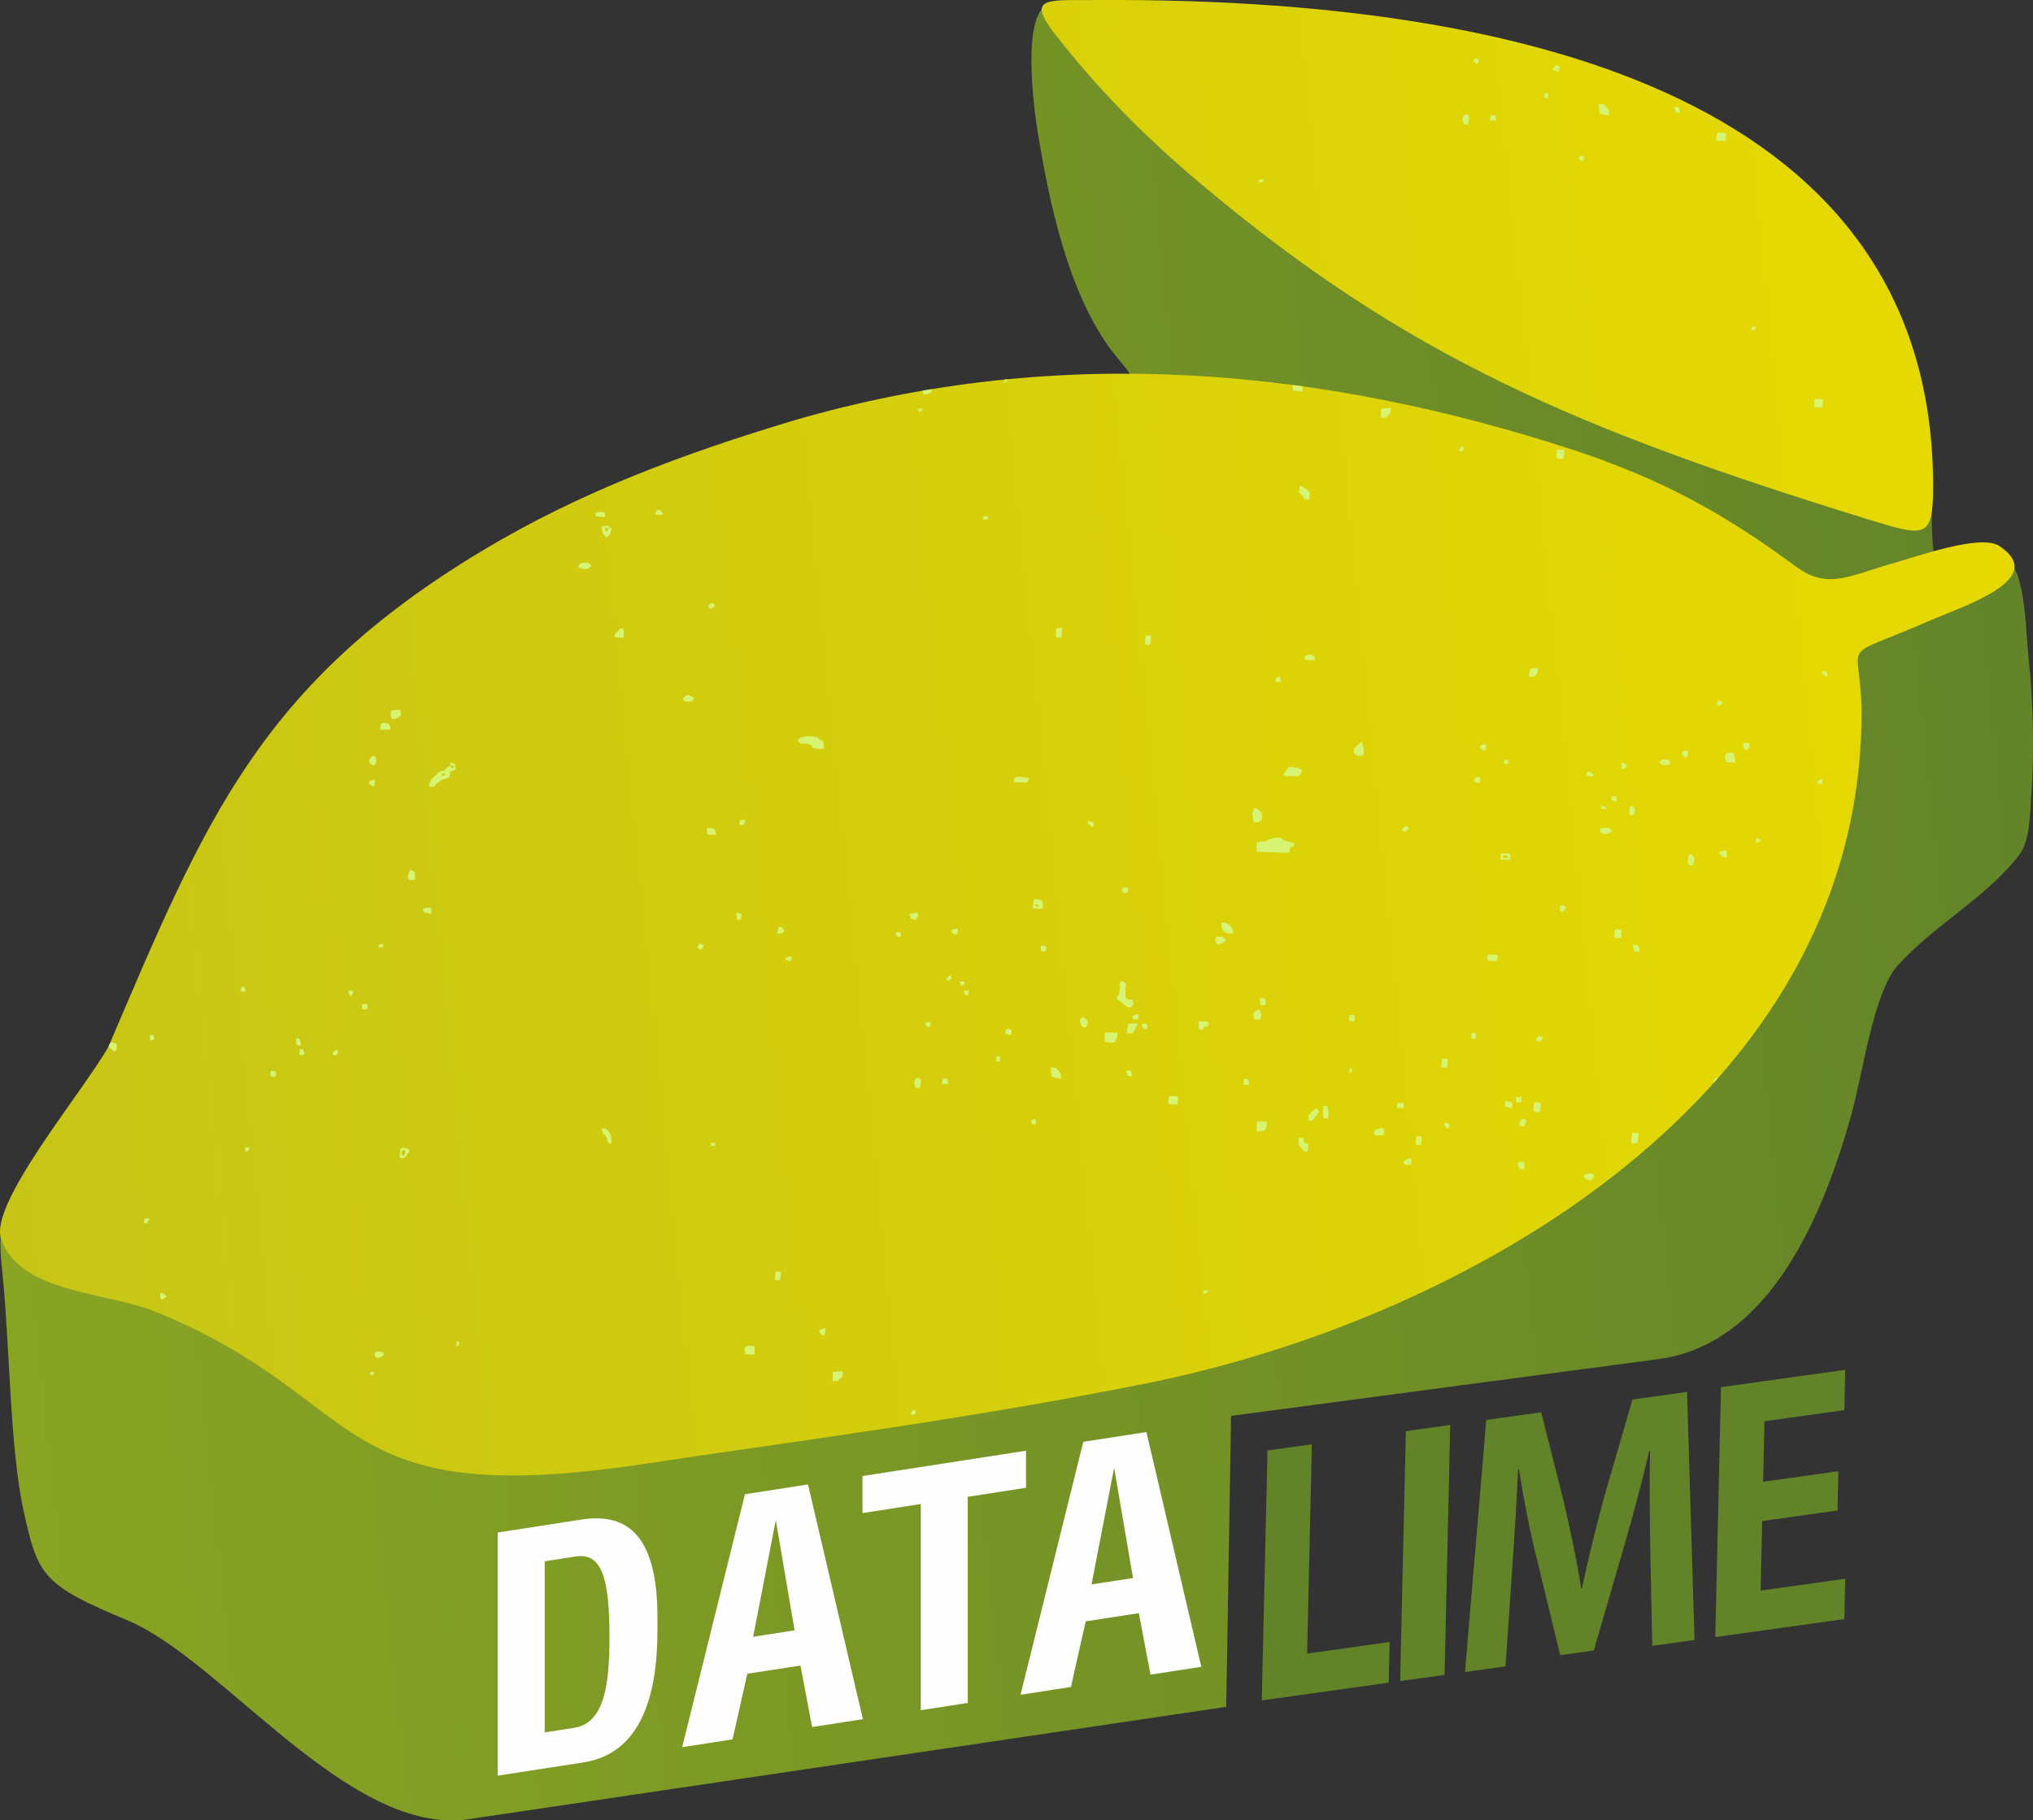
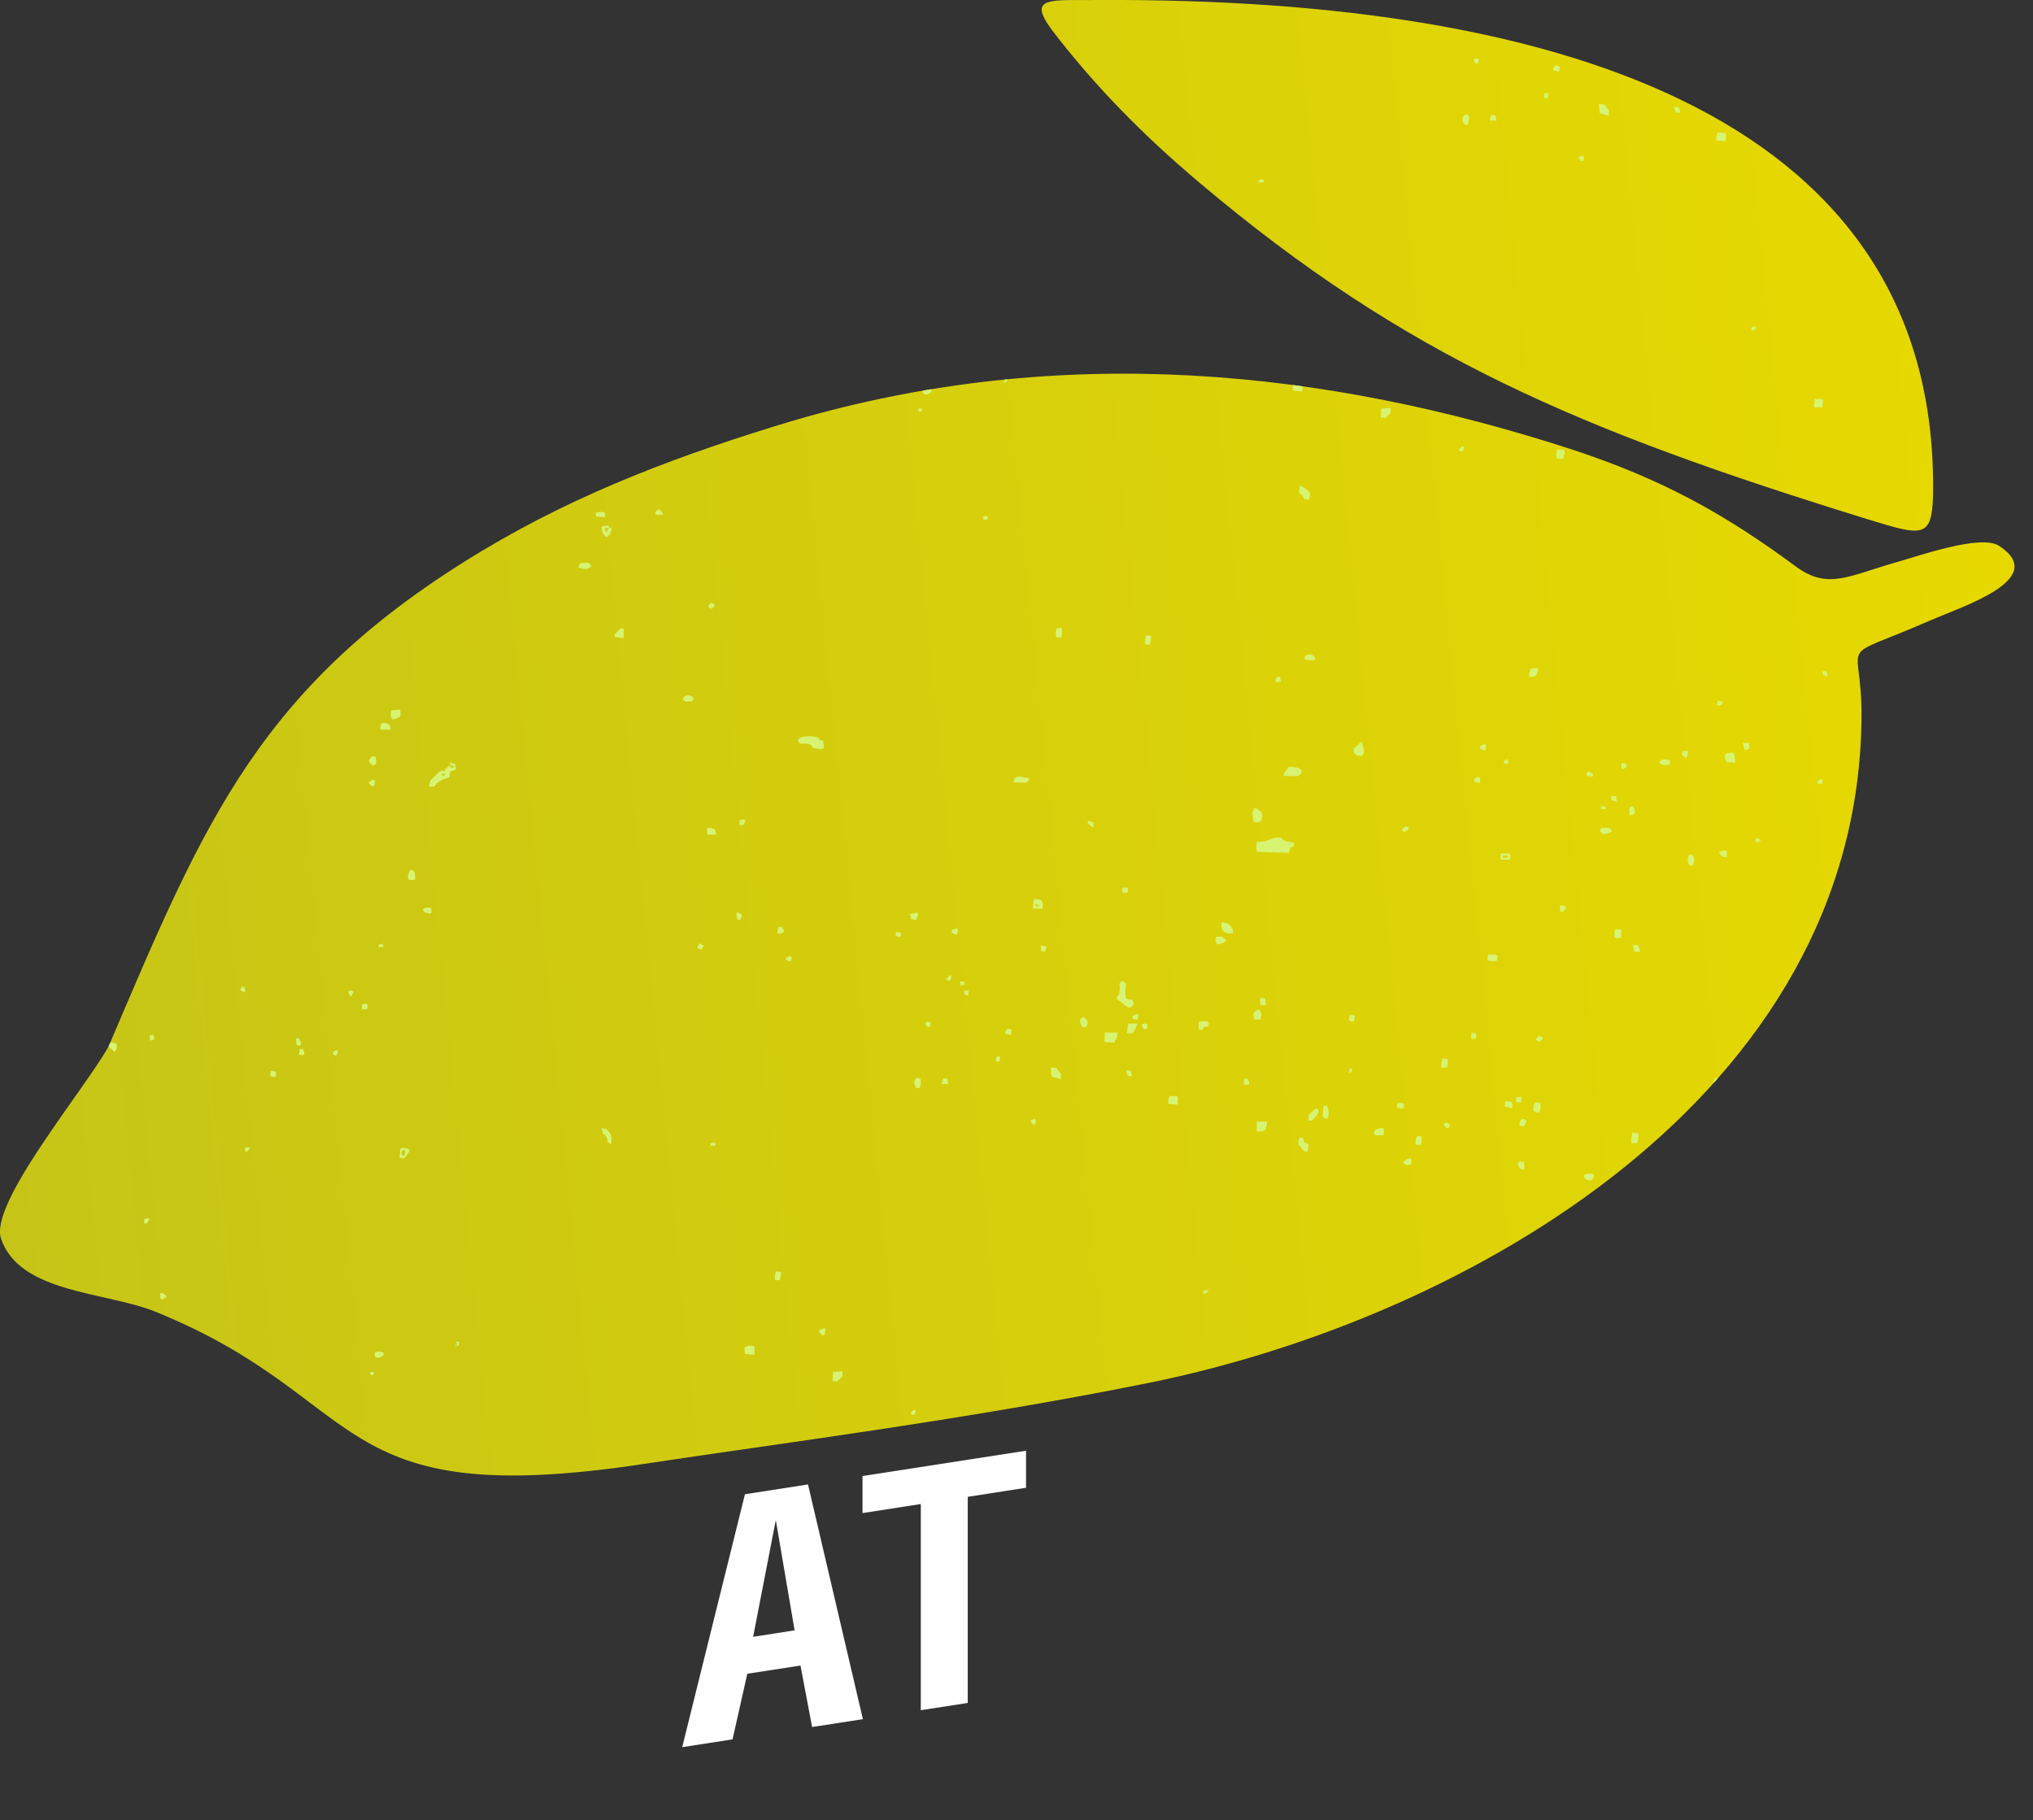
<svg xmlns="http://www.w3.org/2000/svg" xml:space="preserve" width="78.627mm" height="70.401mm" version="1.1" style="shape-rendering:geometricPrecision; text-rendering:geometricPrecision; image-rendering:optimizeQuality; fill-rule:evenodd; clip-rule:evenodd" viewBox="0 0 37746 33797">
  <rect x="0" y="0" width="37746" height="33797" fill="#333333" stroke="none" />
  <defs>
    <style type="text/css">
   
    .fil3 {fill:none}
    .fil2 {fill:#D7F372}
    .fil4 {fill:#FEFEFE;fill-rule:nonzero}
    .fil5 {fill:#638328;fill-rule:nonzero}
    .fil1 {fill:url(#id1)}
    .fil0 {fill:url(#id2)}
   
  </style>
    <clipPath id="id0">
      <path d="M20432 0c8718,-38 15581,2266 15458,9209 -25,787 -197,745 -1206,434 -5376,-1662 -8578,-3016 -12410,-6248 -1067,-900 -1945,-1797 -2743,-2837 -478,-648 -8,-545 901,-558zm-18416 19428c1785,-4186 2803,-6725 6956,-9214 1814,-1088 3728,-1795 5744,-2401 5011,-1469 9917,-953 14495,540 1697,562 2833,1208 4123,2158 602,450 989,178 1872,-71 402,-113 1572,-529 1912,-305 933,615 -675,1120 -1291,1389 -1798,785 -1256,251 -1265,1780 -43,7030 -7302,11174 -13250,12374 -3409,688 -7029,1146 -9343,1499 -5916,900 -5060,-1185 -9071,-2819 -937,-381 -2531,-341 -2879,-1361 -223,-655 1540,-2751 1997,-3569z" />
    </clipPath>
    <linearGradient id="id1" gradientUnits="userSpaceOnUse" x1="-740.954" y1="15224.8" x2="37478.6" y2="11458.4">
      <stop offset="0" style="stop-opacity:1; stop-color:#C6C517" />
      <stop offset="1" style="stop-opacity:1; stop-color:#E7D900" />
    </linearGradient>
    <linearGradient id="id2" gradientUnits="userSpaceOnUse" x1="-442.19" y1="20004.6" x2="37830.6" y2="16055.8">
      <stop offset="0" style="stop-opacity:1; stop-color:#89A423" />
      <stop offset="1" style="stop-opacity:1; stop-color:#638429" />
    </linearGradient>
  </defs>
  <g id="Layer_x0020_1">
-     <path class="fil0" d="M22767 31689l-14060 2085c-2226,330 -4572,-2956 -6349,-3695 -1559,-649 -1653,-822 -1915,-2004 -266,-1196 -259,-3137 -401,-4460 -150,-1391 203,-1130 973,-2123 591,-795 964,-1292 1359,-2228 1413,-3396 2313,-5352 5285,-7695 3781,-2753 8236,-4067 12877,-4299 774,-89 484,-275 112,-747 -812,-1079 -1165,-2747 -1381,-4068 -68,-416 -308,-2197 198,-2372 228,-79 1093,72 1388,100 101,9 200,16 301,22 1094,51 2280,-41 2615,-17 4852,417 10503,1550 11899,7016 226,935 209,1325 200,2255 -2,142 -8,1026 126,1086 215,97 947,-1057 1467,133 110,344 145,764 169,1126 8,120 17,237 29,356 91,880 115,1755 53,2638 -23,319 -23,817 -223,1077 -611,795 -1576,1292 -2268,2065 -435,506 -635,1974 -834,2703 -720,2633 -1869,4361 -3594,4590l-7936 1054 -90 5402z" />
    <path class="fil1" d="M20432 0c8718,-38 15581,2266 15458,9209 -25,787 -197,745 -1206,434 -5376,-1662 -8578,-3016 -12410,-6248 -1067,-900 -1945,-1797 -2743,-2837 -478,-648 -8,-545 901,-558zm-18416 19428c1785,-4186 2803,-6725 6956,-9214 1814,-1088 3728,-1795 5744,-2401 5011,-1469 9917,-953 14495,540 1697,562 2833,1208 4123,2158 602,450 989,178 1872,-71 402,-113 1572,-529 1912,-305 933,615 -675,1120 -1291,1389 -1798,785 -1256,251 -1265,1780 -43,7030 -7302,11174 -13250,12374 -3409,688 -7029,1146 -9343,1499 -5916,900 -5060,-1185 -9071,-2819 -937,-381 -2531,-341 -2879,-1361 -223,-655 1540,-2751 1997,-3569z" />
    <g style="clip-path:url(#id0)">
      <g id="_3107826610240">
        <path id="1" class="fil2" d="M32620 15645c91,-46 98,-37 3,-91 -66,80 -20,59 -3,91zm-9180 173l399 13 94 3 24 -102c121,-34 39,27 76,-81l-104 -24c-76,-2 -129,-55 -130,-59 -3,-10 -11,-11 -18,-15l-68 -4c-94,14 -151,38 -213,69l-167 12 -8 120 12 65 103 3zm3362 -16369c31,57 -35,35 43,50 123,23 4,11 64,-18 -27,-64 39,-43 -41,-56 -131,-22 -7,-12 -66,24zm10290 3584c-14,-80 10,-36 -56,-77 -2,4 -94,5 -19,84 51,53 74,-7 75,-7zm2277 11808c100,-46 108,-71 4,-122 -65,81 -40,56 -4,122zm-598 -13384c72,-96 70,-72 -25,-113 -75,90 -74,70 25,113zm-486 7658c-47,-62 -81,7 -83,7 65,99 -66,22 64,80 3,-6 100,22 19,-87zm-14361 -9918c35,-131 44,-89 -39,-138 -4,7 -53,-26 -31,67 27,121 -23,26 70,71zm13953 15010c7,-87 -6,-35 -58,-63 -74,84 -46,57 -4,129 45,-22 53,54 62,-66zm1320 -15163c106,-113 26,-91 4,-126 -51,29 -67,-45 -62,71 4,73 20,40 58,55zm2646 15025c-2,-2 9,-68 -88,-57 -109,12 -37,7 -73,64 105,50 64,60 161,-7zm-292 -3726c48,-52 47,-33 49,-171 -84,-2 -93,-38 -195,78 -83,11 -33,-18 -92,47l115 91c47,-29 48,-35 123,-45zm-2986 3302c-113,22 -40,12 -65,57 182,135 184,-23 184,-24 -10,-6 19,-60 -119,-33zm-1300 1033c-76,-44 -26,-43 -193,-4 18,157 33,163 111,169 166,12 14,18 79,-36l3 -129zm-28 818c-15,-28 43,-120 -226,-46 35,72 -28,65 93,92 164,37 124,-39 133,-46zm-7887 -16516l182 4c21,-158 -15,-177 -161,-176l-21 172zm1556 1675l148 114c99,86 124,57 174,-16 -50,-145 -12,-36 -146,-105 -44,-243 65,-253 -76,-325 -82,93 -25,15 -43,187 -15,145 -10,6 -57,145zm-16717 6826c58,-32 47,42 53,-46 7,-83 4,-30 -50,-59l-24 38c3,61 -11,24 21,67zm-1336 -2651c25,-6 44,9 63,-22 77,-123 10,-42 -8,-80 -80,40 -47,5 -55,102zm-4579 -6954l-112 -3 26 95c101,-38 42,50 86,-92zm7494 3833c33,-24 94,21 33,-122 -79,33 -49,-52 -62,48 -20,150 -16,19 29,74zm14390 12465c-110,-30 -18,-3 -62,20 24,35 -18,154 116,33 -22,-35 -5,-40 -54,-53zm-16336 1107c44,-72 -19,-62 -22,-69 -108,42 -55,-27 -72,102 120,-4 51,36 94,-33zm-15555 -8727c0,-1 54,27 19,-104 -41,1 -53,-32 -83,34 -36,76 49,66 64,70zm29578 -7130c115,91 90,22 123,-26 -55,-41 62,-61 -72,-36 -85,16 -30,37 -51,62zm-15613 10133c8,-12 163,46 3,-107 -158,125 -4,106 -3,107zm19829 6238c-113,-3 -59,-5 -148,25 75,104 35,82 146,96l2 -121zm-1810 -750c-9,127 22,73 56,93 13,-18 98,-37 6,-177 -40,23 -55,-4 -62,84zm-22909 -1701c110,-49 103,-21 88,-170l-170 17 -8 103 29 61 61 -11zm17260 -7459c57,-32 46,52 67,-70 25,-145 -10,-61 -33,-93 -62,23 -49,-63 -69,61 -24,151 20,79 35,102zm6292 8218c-86,10 -54,14 -87,55 20,17 25,52 112,48 130,-7 69,-26 89,-71 -34,-23 -5,-44 -114,-32zm-18726 -12582l138 126c48,-78 33,-47 37,-156 -115,-27 -88,-44 -175,30zm5425 2089c112,8 43,39 121,-26l69 -111c-57,-38 50,-12 -63,-36 -108,-23 -8,-17 -111,3l-16 170zm199 -5155c68,-15 102,32 91,-91 -10,-106 -55,-86 -91,-103 -91,200 -13,173 0,194zm-4498 9344c44,-116 -2,-63 -8,-78 -188,-98 -154,47 -70,159 12,-9 44,9 78,-81zm-14595 -8298l-37 -85 -225 -25c13,84 -5,39 37,90 11,13 11,8 29,27 101,111 -29,62 100,79 134,17 77,-16 96,-28l0 -58zm16516 14224c-51,-40 -1,-28 -113,-50 -41,-8 -243,-20 -290,67 61,129 108,18 237,86 55,29 -10,50 104,69 198,32 132,-42 146,-52 -49,-181 23,-57 -89,-111l5 -9zm-15097 58c48,-69 44,-72 16,-145 -273,51 -22,42 -250,167 31,-165 -35,-99 -48,-114l-10 228 209 8 83 -144zm10508 -4775c26,-191 49,60 -34,-54 -80,69 -76,58 -4,123 52,-55 25,22 38,-69zm2333 -7579c33,-5 125,10 56,-109 -99,52 -45,-60 -56,109zm-3430 -2611c31,53 -29,36 45,50 112,21 9,9 62,-17 -23,-52 62,-39 -40,-56 -76,-13 -10,-11 -67,23zm-5194 1548c20,-171 28,-57 -48,-102 -23,40 -71,-39 -25,67 24,53 -2,25 73,35zm2622 14176c16,-129 5,-16 -32,-67 -96,48 -105,68 -4,128 34,-41 21,52 36,-61zm20631 -662c17,-119 -2,-25 -34,-66 -97,47 -110,67 -4,121 35,-34 24,49 38,-55zm-26456 -15122c101,69 78,57 133,-25 -30,-22 47,-55 -72,-37 -124,19 -29,27 -61,62zm-3047 11843c12,19 -43,82 103,51 57,-13 47,-31 63,-80 -75,-40 -83,-41 -168,-21l2 50zm590 1476c-68,85 -67,86 -5,161 100,-47 96,-110 5,-161zm9676 2249c132,-45 120,-6 96,-144 -185,-46 -50,-16 -91,31 11,22 4,32 23,36 49,12 16,9 52,-9 -39,-41 -1,-18 -75,-27 -8,6 -42,26 -44,28 -15,11 -32,39 -36,33 -3,-7 -12,13 -19,19l7 24c-83,-5 -17,-34 -119,21l-151 150c-7,14 -26,96 -30,118 184,-1 47,-2 195,-98 58,-38 107,-51 184,-77l17 -88 -9 -17zm-10949 -16354c55,-82 68,-123 -24,-178 -4,5 -49,-31 -45,89 4,131 35,74 69,89zm5381 2060c95,56 114,57 192,-23 -73,-75 -188,-91 -192,23zm4150 14183c1,-1 64,-22 50,-106 -19,-117 0,-36 -73,-72 -30,39 -121,103 23,178zm17483 -2004c-59,-80 -103,-72 -188,-35 18,24 -70,68 84,81 141,12 94,-39 104,-46zm-13680 -1675c141,42 169,46 247,-29 -37,-39 -45,-69 -145,-59 -99,10 -73,22 -102,88zm-8064 1221l-36 23c-90,81 -54,49 -56,120 261,25 188,-170 188,-171 -115,-7 34,-13 -60,2l-36 26c7,17 -3,42 39,48 3,1 16,-4 19,-4 5,0 15,-7 23,-10 -39,-35 6,-19 -81,-34zm8633 -1952c-7,-10 54,-79 -137,-26 9,87 13,131 90,196 33,-28 19,-1 55,-52 24,-33 -22,88 23,-39 49,-141 4,-71 -31,-79l-78 -1 25 81 53 -80zm-7088 2769c-11,-74 -88,-139 -148,-163l-43 119 162 129c15,-21 48,44 29,-85zm-7692 303l-2 61 261 28c11,-216 -161,-128 -259,-89zm39584 -10253c14,28 -26,64 65,64 135,1 27,20 78,-60 -44,-33 11,-44 -75,-39 -129,8 -18,-2 -68,35zm419 750c28,-36 34,52 41,-69 10,-164 -9,-60 -36,-101 -30,17 -56,-27 -71,73 -20,138 30,78 66,97zm3066 2473c55,-72 68,-95 66,-198 -92,-19 -136,-38 -155,50 -18,87 89,148 89,148zm2396 -3620c57,42 -52,30 106,49 159,20 20,7 113,-14 -22,-95 28,-126 -112,-132 -102,-5 -86,13 -107,97zm-718 4372l-51 -56c213,-116 92,-238 -70,-239 -152,-1 -176,38 -165,195l14 39c15,128 95,141 227,140l45 -79zm-11882 -7680c96,59 33,27 76,3l-58 -18c-3,-8 -12,11 -18,15zm-21198 15445c35,43 20,47 60,29 5,-2 14,-15 22,-22l-82 -7zm5007 1132l97 3 -6 -58c-40,-60 5,-36 -76,-65 -35,-12 -55,0 -88,1l5 117 68 2zm19326 -14421l-61 0c-35,54 -28,-70 -32,67 -4,136 11,60 30,93 73,-19 31,14 65,-50 146,-35 47,16 96,-68 -57,-55 15,-32 -98,-42zm-8429 13335c39,-6 206,-169 -164,-173 -70,95 -80,76 -102,170l266 3zm14571 -9261c47,74 57,123 127,4 -116,-124 -105,-20 -127,-4zm909 -1194c55,84 170,131 199,-23 -26,-14 -10,-39 -115,-26 -57,8 -60,10 -84,49zm271 2163c-1,-1 34,-56 -85,-37 -107,17 -28,-8 -84,61 38,68 -52,70 107,81 68,5 70,-17 106,-46 -12,-97 2,-33 -44,-59l-117 15 83 62c43,-50 20,-9 34,-77zm2227 -30c105,19 81,28 165,-11 -16,-86 -60,-131 -144,-155 -48,81 -43,60 -21,166zm-680 -1938c36,-37 13,13 35,-54 59,-184 69,-195 19,-219 -7,-2 -19,-13 -22,-4 -3,7 -75,-30 -95,109 -15,102 -6,135 63,168zm-7887 -1031c174,9 174,-15 198,-181l-195 0 -3 181zm-434 -3677c0,-132 -97,-207 -219,-204 -14,163 61,224 219,204zm9067 10670l-228 -20c15,143 32,200 191,182 20,-35 15,-15 29,-68 0,-1 7,-80 8,-94zm-11458 -8654l180 15c41,-77 53,-78 67,-187l-240 -2 -7 174zm-13484 -1787c67,65 -100,40 38,31 70,-5 24,3 66,-28 -77,-64 98,-40 -43,-30 -87,6 4,-25 -61,27zm15318 6420c8,8 -37,96 94,3 -76,-59 111,-37 -40,-27 -71,5 -10,-11 -54,24zm-4361 -5494c0,-176 44,-57 -80,-98 19,109 -24,65 80,98zm5777 11913c-52,-67 -18,-71 -104,-32 75,108 -101,-50 19,46 3,3 11,10 15,12 122,59 35,-5 70,-26zm452 -9192c-16,-105 17,-46 -64,-89 -51,58 -31,28 -37,112l0 24c139,141 57,117 171,135l19 -142 -89 -40zm1300 -184c26,36 -55,67 176,58 3,-16 70,-189 -107,-115 -68,28 -31,-2 -69,57zm-6645 5321c35,-145 -23,-89 -32,-106 -123,17 -84,-60 -108,72 -22,127 47,87 73,100 61,-30 38,56 67,-66zm12539 -5533c161,1 121,36 140,-122 -54,-35 -31,-46 -160,-30 -8,73 -19,77 20,152zm-7898 4642l158 -3 13 -151 -160 -4 -11 158zm-17042 -7038c56,111 45,115 104,4 -52,-38 -53,-32 -104,-4zm9439 14921c154,-74 34,-104 32,-108 -148,63 -33,108 -32,108zm-15492 -14617c77,-131 38,-84 -75,-106 31,146 -22,74 75,106zm2595 5412c115,-55 112,-64 4,-122 -16,20 -39,-42 -33,60 3,61 1,30 29,62zm3716 -5475c14,118 -32,80 92,86 38,-95 6,-127 -92,-86zm-11754 7101c6,-101 5,-86 -98,-105 -13,127 -2,118 98,105zm5801 -8233c54,-27 68,45 62,-68 -3,-75 -27,-45 -58,-61 -2,3 -85,14 -4,129zm-10835 7881c-39,-69 -44,-121 -135,-4 60,52 -67,23 67,40 113,15 27,-3 68,-36zm25397 -740c-39,10 -173,13 -98,95 96,105 86,-47 98,-95zm-2065 8351c-44,-72 23,-10 -75,-89 -65,-51 0,-9 -75,-42l-42 107 31 161c92,9 87,6 142,-32l19 -105zm-14954 -14214c87,52 55,48 150,6 -45,-139 -121,-139 -150,-6zm2674 8592c-160,2 -83,47 -93,81l164 16c3,-66 28,-97 -71,-97zm-12857 -11651c60,116 145,73 198,6 -88,-66 -119,-55 -198,-6zm14730 9603c8,31 -35,70 85,81 110,11 71,-14 85,-76 -83,-43 -68,-37 -170,-5zm-1945 -4959c-114,-51 -60,-57 -140,3l-4 58c93,64 166,73 228,-21 -41,-48 23,-26 -84,-40l-116 0c37,83 -28,35 83,68 54,-39 15,12 33,-68zm1791 10456c-76,-57 -141,-72 -205,22 16,13 16,57 118,48 109,-8 68,-30 87,-70zm6791 -1117c36,-46 36,70 46,-94 8,-128 -24,-68 -40,-87 -41,17 -64,-27 -71,84 -7,141 28,77 65,97zm-19845 -1831c156,4 126,-56 115,-191 -148,46 -119,6 -115,191zm28588 2560c110,14 138,-57 145,-166l-129 10c-85,158 -16,155 -16,156zm-24535 1960c-95,25 -67,45 -80,133 123,4 100,21 190,-35 -15,-82 23,-133 -110,-98zm-1340 -12555c34,-29 35,29 35,-82 -176,-85 -220,125 -198,245 233,90 139,21 170,-18l-9 -56 2 -89zm-138 10191c7,-3 15,-9 19,-11 187,-98 143,-30 160,-133 -81,-49 -97,-61 -235,49 -9,7 -14,11 -18,14l-10 -4 3 8c-6,4 -7,6 -36,40 48,43 -12,16 62,44 104,41 37,-1 55,-7zm8367 -12746l142 -3 17 -140c-107,-42 -56,-44 -174,-39 -39,107 -19,70 15,182zm13541 9864c19,-155 31,-118 -58,-202l-114 -68 -18 135c5,4 38,33 47,42 111,117 -30,57 143,93zm988 4753c45,-102 30,10 23,-135l-34 -127c-82,44 -10,4 -55,41l-47 40c-59,65 -45,-8 -44,128 63,55 64,54 157,53zm12225 -12623c69,-36 48,37 60,-51 11,-77 1,-29 -27,-74 -74,34 -47,-58 -61,47 -12,85 -16,23 28,78zm-541 532c79,-38 56,43 72,-73 18,-134 -33,-95 -37,-102 -62,28 -51,-64 -71,68 -26,164 18,78 36,107zm3249 -2408c42,-47 40,67 48,-70 9,-158 -18,-67 -43,-99 -62,25 -63,-61 -81,69 -20,138 47,86 76,100zm1303 9111c11,10 -39,54 99,53 166,-1 78,-27 103,-76 -9,-7 35,-50 -103,-50 -165,1 -70,41 -99,73zm-491 -3647c91,-9 105,-16 198,-88 -55,-161 -128,-160 -199,-171 8,167 44,104 1,259zm-24692 -3316c89,44 53,43 105,-26 -38,-27 54,-78 -66,-29 -4,1 -13,8 -16,10l-23 45zm13671 13200c-34,-129 31,-90 -104,-104 13,123 -20,66 104,104zm-2531 -392c-27,-46 15,-108 -118,-32 19,31 -50,43 47,68 133,33 20,3 71,-36zm7334 520c-76,-6 -56,36 -71,58 59,45 -67,20 67,36 129,15 17,4 69,-31 -26,-54 52,-54 -65,-63zm-2346 -1174c-22,-102 14,-11 -61,-51 -44,43 -78,-66 -39,94 19,78 18,22 64,42 41,-48 53,-4 36,-85zm-2672 1531c-126,3 -69,18 -100,66 34,27 41,99 222,7 -23,-40 -10,-76 -122,-73zm2389 -1391c-144,-10 -215,11 -139,175l166 10 -27 -185zm-13510 -6878c31,-55 21,-40 3,-86 -56,59 -65,-88 -32,42 34,130 -97,-14 29,44zm11036 7899c51,38 -7,20 62,28 135,17 -25,23 42,-24 -37,-35 4,-24 -62,-33 -161,-23 46,-43 -42,29zm-26597 -10879c62,73 10,58 96,32 -17,-44 72,-25 -23,-45 -72,-14 -23,-8 -73,13zm24877 10019c-13,-82 1,-14 -47,-36 -75,86 -26,63 26,92 24,-39 30,7 21,-56zm-13301 -13607c15,-24 58,33 23,-60 -25,-65 14,-8 -49,-43 -39,74 -63,63 26,103zm-1474 10770c72,-89 63,-70 -26,-109 -101,108 -21,86 26,109zm2490 -9768c5,-7 104,11 5,-148 -44,51 -53,-76 -44,73 6,81 4,33 39,75zm-455 582l45 -26c-21,-110 32,-69 -101,-93 -6,111 -40,72 56,119zm-2645 4875c5,-126 -3,-96 -98,-104 -11,117 -39,123 98,104zm-15387 -7335c18,35 -39,43 62,61 137,25 73,-13 98,-27 -5,-10 32,-155 -160,-34zm3775 14905c-5,113 34,83 37,87 96,-48 93,-123 5,-181 -22,29 -35,-53 -42,94zm16124 -7293c1,0 19,130 175,5 -14,-31 12,-58 -77,-63 -125,-7 -71,37 -98,58zm4169 4706c36,-17 59,39 73,-89 14,-124 -31,-78 -39,-88 -47,21 -58,-27 -69,83 -13,129 26,80 35,94zm-14149 1449c-78,-12 -84,28 -88,128l195 -3c-12,-79 -17,-110 -107,-125zm-10285 -377c144,13 156,25 270,-28 -59,-65 -141,-121 -249,-121l-21 149zm30877 -12750c85,40 49,47 105,-26 -20,-16 24,-117 -105,26zm-4545 -547c57,-82 74,-71 -25,-119 -65,93 -66,76 25,119zm6390 36c29,-122 42,-90 -84,-116 14,175 -38,71 84,116zm5154 2987c-1,45 -19,42 30,111 107,-34 39,71 81,-92 -1,-4 -13,-87 -13,-87 -16,-49 -13,-36 -31,-65 -83,37 -49,-29 -67,133zm-7078 -529c164,-26 122,59 107,-100 -108,-4 -71,-31 -107,100zm1289 -911c4,-125 47,-86 -67,-119 -93,100 -38,96 67,119zm2389 12606c-126,16 -58,-23 -117,61 78,102 120,95 117,-61zm-6679 -14484c93,-49 101,-26 33,-126 -50,15 -41,-45 -66,34 -45,140 4,62 33,92zm-6632 -463c15,26 -10,57 69,74 138,32 72,-15 95,-30 -35,-82 47,-48 -65,-68 -29,-6 -93,19 -99,24zm9162 3323c39,-11 64,56 82,-82 14,-103 -25,-89 -47,-113 -98,45 -81,123 -35,195zm11121 7323c77,-41 52,57 68,-98 6,-49 -11,-65 -20,-97 -60,22 -76,-44 -92,91 -17,134 36,91 44,104zm-6944 6433l64 2c35,-109 52,-107 -11,-201 -29,8 -65,-56 -82,91 -8,64 4,48 29,108zm-9851 -12707c33,-80 14,-192 -50,-252 -80,-76 -14,-26 -117,-47 51,222 26,39 90,163 44,86 -28,59 77,136zm17007 11129c-5,-4 -12,-10 -18,-14l-82 -58c-96,106 -9,225 150,201 10,-144 19,-76 -50,-129zm-14523 -7357l6 118 177 17 4 -157c-119,-17 -93,-25 -187,22zm1634 621c122,-10 52,43 137,-39 82,-80 30,-20 53,-141l-179 10 -11 170zm4069 -5651l169 46c4,-99 16,-85 -35,-146 -85,-102 -17,-50 -154,-73l20 173zm10176 12053c-10,-85 13,-6 -49,-52 -38,41 -37,-9 -30,69 9,97 -12,14 55,43 37,-56 37,58 24,-60zm-8682 -13172c37,61 -40,39 51,54 69,12 24,3 66,-21 -13,-32 49,-134 -117,-33zm2107 1274c32,-19 113,33 33,-122 -78,35 -50,-47 -63,48 -17,129 -11,23 30,74zm-2180 -3663l-108 -3c2,174 -2,49 42,106 98,-52 42,59 66,-103zm10237 6623c21,-30 58,43 35,-71 -21,-101 17,-22 -68,-66 -52,93 -66,71 33,137zm-4681 8279c36,-113 -28,-91 -30,-94 -79,34 -36,-30 -61,65 -8,29 10,72 15,95 50,-25 47,25 76,-66zm1712 -10475c91,-11 72,27 106,-40 54,-109 -37,-81 -62,-94l-37 44c-16,57 -18,8 -7,90zm-2158 653c14,19 -16,66 79,65 118,-2 32,5 75,-60 -18,-16 33,-129 -154,-5zm-9161 -4516c140,63 104,33 149,-46 -10,-8 40,-74 -77,-47 -186,44 -11,10 -72,93zm14791 10390c-148,-15 -74,13 -105,64 54,49 -82,47 102,53 102,4 98,-46 99,-47 -19,-29 7,-60 -96,-70zm-7396 -6688c36,71 -84,46 67,61 7,-6 18,-26 21,-20l74 -89c49,-90 34,-58 -1,-120 -66,20 -27,3 -73,42 -4,4 -10,10 -14,14 -4,4 -10,10 -14,14 -5,5 -12,11 -16,16l-35 33 -9 49zm3325 -2979c18,41 -50,73 94,76 129,2 71,-21 95,-70 -6,-6 38,-52 -90,-53 -164,-1 -55,12 -99,47zm-4326 1161l115 0c21,-126 29,-84 -30,-190 -116,49 -118,87 -85,190zm5264 1728c3,-4 48,17 51,-93 3,-169 -3,-47 -45,-100 -39,16 -76,-51 -89,107 -7,77 16,64 83,86zm3737 8908c127,-174 17,-185 6,-201 -65,17 -98,-21 -96,100 3,114 51,86 90,101zm-578 -7651c-69,-84 28,-32 -83,-63 -47,-14 -89,-4 -137,1 12,162 117,193 220,62zm-10792 -2729c100,-7 112,56 202,-184l-175 3 -27 181zm11216 4612c69,-72 57,-54 46,-178l-200 -7c-4,7 -10,9 -11,18l-76 95c135,22 67,-7 160,87l81 -15zm-25274 1701c77,60 7,56 87,3 -48,-47 101,-40 -34,-29 -73,6 -3,-17 -53,26zm-2320 -4177c8,14 14,124 93,3 -55,-40 95,-28 -36,-22 -55,3 -22,-1 -57,19zm3531 6166c27,41 -51,47 54,45 61,-2 16,-6 40,-42 -34,-25 -1,-17 -55,-23 -3,0 -17,14 -19,7 -3,-7 -13,9 -20,13zm9742 -9188c141,-30 64,23 96,-75 -192,-10 -27,10 -96,75zm-816 7909c14,-101 12,5 -30,-35 -126,99 -4,94 -3,96 46,-55 21,17 33,-61zm4718 4713c-57,112 -6,23 20,71 19,-13 146,-53 23,-91 -70,-21 -30,-5 -43,20zm-8122 -431c-16,-86 16,-10 -58,-43 -83,124 13,93 34,107 35,-58 47,63 24,-64zm17489 -3007c175,99 121,19 148,5 -163,-141 -131,-17 -148,-5zm-22342 4930c132,-4 153,38 191,-77l-183 -33c-126,37 -56,-3 -107,63 48,51 -83,44 99,47zm12980 -12068c-5,14 -15,15 -16,31 -2,16 -12,19 -13,27 -6,30 -6,60 -4,92l176 14 5 -153 -148 -11zm3361 -432c36,-54 25,-37 3,-87 -60,72 -60,-95 -28,43 33,144 -77,-37 25,44zm-4106 70c11,-16 62,31 29,-65 -27,-79 22,-7 -54,-51 -28,44 -74,-63 -27,70 23,65 -11,17 52,46zm4107 -1014c84,-42 48,57 62,-54 19,-151 13,-10 -29,-78 -90,38 -52,-66 -66,48 -12,105 -22,20 33,84zm5309 -1291c25,-37 79,60 36,-83 -31,-104 27,-9 -60,-59 -32,47 -83,-71 -36,83 27,91 -22,17 60,59zm1248 6583c63,-42 37,35 61,-54 36,-132 -10,-66 -27,-91 -56,21 -39,-53 -66,42 -50,177 2,67 32,103zm-3412 -2551c58,-28 78,64 72,-75 -4,-112 -22,-47 -68,-70 0,1 -117,-7 -4,145zm-290 -1225c21,58 -53,43 42,70 192,56 47,8 103,-36 -35,-66 28,-44 -52,-65 -126,-33 -82,23 -93,31zm-5356 -3095l-18 46c15,128 58,97 106,82 112,-34 73,-59 86,-77 -19,-13 -52,-43 -84,-53l-90 2zm8115 7257c60,-74 70,111 51,-115 -8,-93 -53,-79 -74,-92 -6,7 -48,-10 -51,93 -7,206 -25,60 74,114zm-358 -3417c71,-45 53,62 74,-83 25,-183 -18,-80 -39,-116 -80,37 -60,-87 -83,79 -26,191 22,83 48,120zm-17157 14c84,70 -122,41 42,30 72,-5 22,6 65,-27 -62,-52 99,-38 -41,-29 -76,5 -12,-10 -66,26zm5328 -1528c64,-38 48,39 53,-51 7,-103 14,-24 -49,-60 -33,49 -32,66 -4,111zm-27615 8986c78,-37 55,63 54,-88 -92,2 -45,-22 -73,27 -47,84 8,41 19,61zm32764 3684c-10,-69 1,-14 -45,-37 -107,108 -16,75 26,101 17,-36 27,-9 19,-64zm-6438 -13319c1,0 47,9 52,-34 12,-113 25,-18 -49,-67 -15,24 -88,9 -3,101zm-2549 -1315c-17,8 -170,44 -28,87 58,17 34,0 42,-20 45,-117 9,-15 -14,-67zm4500 3122c50,-16 41,47 55,-34 13,-73 3,-24 -22,-71 -54,37 -107,11 -33,105zm100 11390c59,41 -62,18 67,32 141,16 7,10 72,-28 -141,-125 -131,-11 -139,-4zm5906 333c26,-38 129,23 33,-116 -108,38 -98,26 -33,116zm-36586 -127c129,-18 2,10 67,-35 -65,-124 -157,-104 -185,26 57,9 59,18 118,9zm29127 1316c73,-30 40,-35 106,4 -33,22 14,19 -51,22 -116,5 -14,2 -55,-26zm-38 58l179 5 2 -117 -181 -1 0 113zm-23361 -15949c1,-1 61,10 45,-97 -16,-103 8,-32 -68,-78 -13,20 -65,-31 -41,104 21,124 2,35 64,71zm7079 11660c-101,8 -43,-8 -107,52 -56,54 -46,20 -62,107l176 18 -7 -177zm27110 -785c-83,-43 -52,-52 -103,26 49,34 -62,39 59,24 76,-9 15,3 44,-50zm-1211 -2487c86,-45 122,22 33,-115 -52,20 -45,-52 -59,40 -13,86 -25,15 26,75zm849 -5816c135,-10 77,32 107,-104 -166,22 -89,-39 -107,104zm-8045 -1393l59 -2c61,-97 37,-142 -53,-191 -5,7 -123,39 -6,193zm-12585 2344c3,-126 9,-31 -32,-70 -25,25 -18,13 -37,64l39 57 30 -51zm21445 8401c-173,28 -5,162 -5,162 17,-23 34,53 35,-88 2,-133 2,-16 -30,-74zm-7726 -10714c54,-16 48,46 60,-34 14,-86 9,-15 -27,-73 -49,31 -121,-28 -33,107zm2226 -437c29,-40 52,53 35,-69 -15,-105 -2,-34 -59,-73 -14,17 -58,-43 -43,72 17,126 -14,33 67,70zm-13381 14473c-108,-44 -32,2 -69,25 153,144 93,45 120,32 -37,-65 17,-30 -51,-57zm-16107 -2399c103,-46 70,-13 61,-117 -96,10 -54,-27 -90,34 -46,78 29,83 29,83zm6804 -10029c-8,-5 -18,-24 -24,-15l-95 -9c0,144 -25,145 119,124l0 -100c-90,37 -68,-13 -76,69 108,-5 13,38 76,-69zm-11048 7103c11,-112 26,21 -39,-41l8 93c60,-55 22,37 31,-52zm6 -5040c76,71 -99,41 38,30 70,-5 11,13 56,-27 -53,-44 90,-32 -36,-25 -65,4 -11,-8 -58,22zm701 2991c38,31 32,40 85,3 -102,-100 -85,-3 -85,-3zm38576 5668c152,93 87,13 102,3 -42,-43 17,-22 -57,-32l-45 29z" />
        <path class="fil2" d="M22443 33531c91,-46 99,-37 3,-91 -65,80 -19,59 -3,91zm-9179 174l399 12 94 3 23 -102c121,-33 40,27 77,-81l-104 -24c-77,-2 -129,-55 -130,-59 -3,-10 -12,-11 -18,-15l-68 -4c-94,14 -152,38 -213,70l-167 11 -9 121 13 64 103 4zm3362 -16370c31,57 -35,35 43,50 123,23 4,11 64,-17 -27,-65 39,-44 -41,-57 -132,-21 -7,-12 -66,24zm10290 3584c-14,-80 9,-36 -56,-77 -3,4 -94,6 -19,84 51,53 74,-6 75,-7zm2277 11808c100,-46 108,-71 3,-122 -64,81 -39,56 -3,122zm-598 -13384c72,-96 69,-72 -26,-113 -75,90 -73,70 26,113zm-487 7658c-46,-62 -80,7 -82,7 65,99 -67,22 63,80 4,-5 100,22 19,-87zm-14360 -9918c34,-131 44,-88 -39,-138 -4,7 -53,-26 -32,67 28,121 -23,26 71,71zm13953 15010c6,-87 -6,-35 -58,-63 -75,84 -46,57 -4,130 44,-23 53,54 62,-67zm1319 -15162c106,-114 26,-92 4,-127 -51,29 -67,-45 -61,71 4,73 20,40 57,56zm2647 15024c-2,-2 8,-68 -88,-57 -109,12 -38,7 -73,64 105,50 64,60 161,-7zm-293 -3726c49,-51 48,-33 50,-171 -85,-2 -93,-38 -195,78 -83,12 -33,-18 -93,47l116 91c47,-29 48,-34 122,-45zm-2986 3302c-112,22 -39,12 -64,57 182,135 183,-23 184,-23 -10,-7 18,-61 -120,-34zm-1299 1033c-77,-44 -27,-43 -194,-4 19,157 34,164 112,169 166,12 14,18 78,-36l4 -129zm-29 818c-14,-28 44,-120 -225,-46 34,72 -28,65 93,92 164,37 124,-39 132,-46zm-7886 -16516l181 4c22,-158 -15,-177 -160,-176l-21 172zm1555 1675l149 114c98,86 124,57 174,-16 -50,-145 -13,-36 -146,-105 -44,-243 65,-253 -76,-325 -82,93 -26,15 -43,187 -15,145 -11,7 -58,145zm-16716 6826c57,-32 46,42 53,-46 6,-83 4,-30 -50,-59l-24 38c3,61 -12,24 21,67zm-1337 -2651c26,-6 45,9 64,-22 76,-123 9,-42 -9,-80 -79,40 -46,5 -55,102zm-4578 -6954l-112 -3 26 95c100,-38 42,50 86,-92zm7494 3833c33,-24 94,21 33,-122 -79,33 -50,-52 -63,48 -20,150 -15,19 30,74zm14390 12465c-111,-30 -19,-3 -63,20 25,35 -17,155 117,33 -23,-35 -5,-39 -54,-53zm-16337 1107c45,-72 -18,-62 -21,-68 -108,41 -55,-28 -72,101 119,-4 51,36 93,-33zm-15554 -8727c0,0 54,27 19,-104 -42,1 -53,-32 -84,34 -35,76 50,66 65,70zm29578 -7130c115,91 90,22 123,-26 -55,-41 62,-61 -72,-36 -85,16 -31,37 -51,62zm-15614 10133c9,-12 164,46 4,-107 -159,125 -4,106 -4,107zm19830 6238c-114,-3 -59,-5 -148,25 75,104 35,82 145,96l3 -121zm-1810 -750c-9,127 22,73 56,93 12,-18 98,-37 5,-177 -39,23 -54,-4 -61,84zm-22909 -1701c109,-48 103,-21 88,-170l-170 17 -8 103 28 61 62 -11zm17260 -7459c57,-31 46,52 67,-70 25,-145 -11,-61 -33,-93 -63,23 -49,-63 -69,61 -24,151 20,79 35,102zm6292 8218c-87,10 -54,14 -87,55 20,17 25,52 112,48 129,-7 69,-26 89,-70 -34,-24 -5,-45 -114,-33zm-18726 -12582l138 126c48,-78 33,-47 37,-155 -115,-28 -88,-44 -175,29zm5425 2089c111,8 43,39 121,-26l69 -111c-57,-37 50,-12 -63,-36 -108,-23 -9,-17 -111,3l-16 170zm198 -5155c69,-15 103,32 92,-91 -10,-106 -55,-86 -92,-103 -90,200 -13,173 0,194zm-4497 9344c43,-116 -3,-63 -8,-78 -188,-98 -155,47 -70,159 12,-9 44,9 78,-81zm-14595 -8298l-38 -84 -224 -26c12,84 -6,39 36,90 11,13 12,8 29,28 102,110 -28,62 101,78 134,18 76,-16 96,-27l0 -59zm16516 14224c-52,-40 -1,-28 -113,-50 -42,-8 -243,-19 -291,67 61,129 109,18 238,86 55,29 -10,50 104,69 197,32 132,-42 145,-52 -48,-181 24,-57 -88,-111l5 -9zm-15098 58c48,-69 45,-72 17,-145 -274,51 -23,42 -250,167 30,-165 -35,-99 -48,-113l-11 227 209 8 83 -144zm10508 -4775c27,-191 50,60 -34,-54 -79,69 -75,58 -4,123 52,-55 26,22 38,-69zm2333 -7579c33,-5 126,10 57,-109 -99,52 -45,-60 -57,109zm-3429 -2611c31,53 -29,36 45,50 112,21 8,9 62,-17 -23,-52 62,-39 -41,-56 -76,-13 -10,-11 -66,23zm-5194 1548c20,-171 28,-57 -49,-102 -23,40 -71,-39 -24,67 24,53 -2,25 73,35zm2621 14176c16,-129 6,-16 -31,-67 -97,48 -106,68 -4,128 34,-41 21,52 35,-61zm20632 -662c16,-119 -2,-25 -34,-66 -97,47 -111,67 -4,122 35,-34 23,48 38,-56zm-26456 -15122c101,69 77,57 133,-25 -31,-22 47,-55 -73,-37 -124,19 -29,27 -60,62zm-3048 11843c12,19 -42,82 104,51 57,-12 47,-31 63,-80 -76,-39 -83,-41 -168,-21l1 50zm591 1476c-69,86 -68,86 -5,161 100,-47 96,-110 5,-161zm9675 2249c133,-45 121,-5 97,-144 -185,-45 -50,-16 -91,31 11,22 3,32 23,36 48,12 16,9 52,-9 -40,-40 -1,-18 -75,-27 -8,6 -43,27 -44,28 -15,11 -33,39 -36,33 -3,-7 -13,13 -19,19l7 24c-84,-5 -18,-34 -119,21l-151 150c-8,14 -26,96 -31,118 184,-1 48,-2 196,-98 58,-38 107,-51 184,-77l16 -87 -9 -18zm-10948 -16354c55,-82 67,-123 -24,-178 -4,5 -50,-31 -46,89 4,132 36,74 70,89zm5381 2060c95,56 114,57 192,-23 -74,-75 -188,-91 -192,23zm4150 14183c1,-1 63,-22 50,-106 -19,-117 0,-36 -74,-72 -29,39 -120,103 24,178zm17482 -2004c-59,-80 -103,-72 -188,-35 18,24 -69,68 85,81 140,12 94,-39 103,-46zm-13680 -1675c142,42 170,46 247,-29 -36,-39 -44,-68 -144,-58 -99,9 -73,21 -103,87zm-8064 1221l-36 23c-90,81 -54,49 -55,120 261,25 188,-170 188,-171 -115,-6 33,-13 -60,2l-37 26c8,17 -2,42 39,48 4,1 17,-4 20,-4 4,0 15,-7 22,-10 -39,-35 7,-19 -81,-34zm8634 -1952c-7,-10 54,-79 -138,-26 10,87 13,131 91,196 33,-28 19,-1 54,-52 25,-33 -21,88 23,-39 49,-141 5,-71 -30,-79l-79 -1 26 81 53 -80zm-7088 2769c-11,-74 -89,-139 -148,-163l-44 119 162 129c15,-21 49,45 30,-85zm-7692 303l-2 61 260 28c12,-216 -160,-128 -258,-89zm39584 -10253c14,28 -26,64 64,64 136,1 28,20 79,-60 -44,-33 10,-44 -75,-38 -129,7 -19,-3 -68,34zm419 750c28,-36 34,52 41,-69 10,-164 -9,-60 -36,-101 -30,17 -56,-27 -71,73 -20,138 30,78 66,97zm3065 2473c56,-72 68,-95 66,-198 -91,-19 -135,-38 -154,50 -19,87 88,148 88,148zm2397 -3620c57,42 -53,30 105,50 159,19 21,7 114,-15 -23,-95 27,-126 -112,-132 -103,-5 -87,13 -107,97zm-719 4372l-51 -56c213,-116 93,-238 -69,-239 -152,-1 -176,38 -165,195l14 39c14,128 95,141 226,140l45 -79zm-11881 -7680c95,59 33,27 75,3l-58 -18c-2,-8 -11,11 -17,15zm-21198 15445c35,43 20,47 60,29 5,-2 14,-15 21,-22l-81 -7zm5007 1132l96 3 -5 -58c-40,-60 5,-36 -76,-65 -36,-12 -55,0 -88,1l4 117 69 2zm19325 -14421l-61 0c-35,54 -27,-70 -32,67 -4,136 12,61 31,94 73,-20 31,13 65,-51 145,-35 46,16 95,-68 -56,-55 16,-32 -98,-42zm-8429 13335c40,-6 207,-169 -164,-173 -69,95 -80,76 -101,170l265 3zm14572 -9261c47,74 56,123 127,4 -117,-124 -105,-20 -127,-4zm909 -1194c54,84 169,131 199,-23 -27,-13 -10,-39 -116,-25 -56,7 -60,9 -83,48zm271 2163c-1,-1 33,-56 -85,-37 -108,17 -29,-7 -85,61 38,68 -51,70 108,81 68,5 70,-17 106,-46 -12,-97 2,-33 -44,-59l-117 16 83 62c42,-51 19,-10 34,-78zm2226 -30c105,20 81,29 165,-11 -16,-86 -60,-131 -144,-155 -47,81 -42,60 -21,166zm-680 -1938c37,-37 13,14 35,-54 59,-183 70,-195 20,-219 -8,-1 -19,-13 -23,-4 -2,7 -74,-30 -94,109 -15,102 -7,135 62,168zm-7886 -1031c174,9 174,-15 198,-181l-195 0 -3 181zm-435 -3677c1,-132 -96,-207 -218,-204 -14,163 61,224 218,204zm9068 10670l-229 -20c16,143 33,200 192,182 19,-35 15,-15 28,-68 1,-1 7,-80 9,-94zm-11458 -8654l179 16c42,-78 53,-79 68,-188l-240 -2 -7 174zm-13484 -1787c67,65 -101,40 38,31 69,-5 24,3 66,-28 -78,-63 97,-40 -43,-30 -88,6 4,-25 -61,27zm15318 6420c8,8 -38,96 94,3 -76,-59 111,-37 -40,-27 -71,5 -10,-11 -54,24zm-4361 -5494c0,-176 44,-57 -80,-98 19,110 -24,65 80,98zm5776 11913c-52,-67 -17,-71 -103,-32 75,108 -101,-50 18,46 3,3 12,10 15,12 123,59 36,-5 70,-26zm452 -9192c-15,-105 18,-46 -63,-89 -52,58 -31,28 -37,112l0 24c138,141 57,117 171,135l18 -141 -89 -41zm1300 -184c26,36 -55,67 177,58 3,-16 69,-189 -108,-115 -67,28 -30,-2 -69,57zm-6644 5321c34,-145 -23,-89 -32,-106 -123,17 -85,-60 -108,72 -22,127 47,87 73,100 61,-30 38,56 67,-66zm12539 -5533c161,1 121,36 140,-122 -54,-35 -31,-46 -161,-30 -7,73 -19,77 21,152zm-7899 4642l158 -3 14 -151 -161 -4 -11 158zm-17041 -7038c56,111 45,115 103,4 -51,-38 -52,-32 -103,-4zm9438 14921c155,-74 35,-103 33,-108 -148,63 -33,108 -33,108zm-15491 -14617c76,-131 38,-84 -75,-106 30,146 -22,74 75,106zm2595 5412c114,-55 112,-64 4,-122 -17,20 -39,-42 -33,60 3,62 0,30 29,62zm3715 -5475c14,118 -32,80 93,86 37,-95 5,-127 -93,-86zm-11753 7101c5,-101 4,-86 -99,-104 -13,126 -1,117 99,104zm5801 -8233c54,-27 68,45 62,-68 -4,-75 -27,-45 -58,-61 -3,3 -85,14 -4,129zm-10835 7881c-39,-69 -44,-121 -135,-4 59,52 -68,23 66,40 114,15 28,-3 69,-36zm25397 -740c-39,10 -173,13 -98,95 96,105 85,-47 98,-95zm-2065 8351c-44,-72 23,-10 -75,-89 -65,-51 0,-9 -75,-42l-43 107 31 161c93,9 88,6 142,-32l20 -105zm-14954 -14214c87,52 55,48 150,6 -45,-139 -121,-139 -150,-6zm2674 8593c-160,1 -84,46 -93,80l164 16c3,-66 28,-97 -71,-96zm-12857 -11652c59,116 145,73 198,6 -89,-66 -119,-55 -198,-6zm14729 9603c9,31 -34,70 86,81 110,11 71,-13 85,-75 -84,-44 -68,-38 -171,-6zm-1945 -4959c-113,-51 -59,-57 -140,3l-3 59c93,63 166,72 228,-22 -42,-48 23,-26 -85,-40l-115 0c37,83 -28,35 82,68 55,-38 15,12 33,-68zm1792 10456c-77,-56 -141,-72 -205,23 16,12 15,56 118,47 109,-8 68,-30 87,-70zm6791 -1117c36,-46 36,70 46,-94 7,-128 -25,-68 -41,-87 -41,17 -64,-27 -70,84 -8,141 28,77 65,97zm-19845 -1831c156,4 126,-56 115,-191 -148,47 -119,6 -115,191zm28588 2560c110,14 138,-57 145,-166l-129 10c-85,158 -17,155 -16,156zm-24536 1960c-95,25 -67,45 -79,133 122,4 100,21 190,-35 -16,-82 22,-133 -111,-98zm-1339 -12555c34,-29 35,29 35,-82 -176,-85 -220,125 -198,245 232,90 139,21 169,-18l-8 -56 2 -89zm-138 10191c6,-3 15,-9 19,-11 187,-98 143,-30 160,-133 -81,-49 -97,-61 -235,49 -9,7 -15,11 -19,14l-10 -4 4 8c-6,4 -7,6 -36,41 47,43 -13,15 61,44 105,40 38,-2 56,-8zm8367 -12746l142 -3 16 -140c-106,-42 -55,-43 -174,-39 -38,108 -18,70 16,182zm13540 9864c20,-155 32,-118 -57,-201l-114 -69 -18 135c4,4 38,33 46,42 112,117 -30,57 143,93zm988 4753c45,-102 30,10 24,-135l-34 -127c-82,44 -11,4 -56,41l-47 40c-58,65 -44,-8 -43,128 63,55 64,54 156,53zm12226 -12623c69,-36 48,37 60,-51 10,-77 0,-29 -27,-74 -74,34 -47,-58 -62,47 -11,85 -16,23 29,78zm-541 532c79,-38 56,43 72,-73 18,-134 -33,-95 -37,-102 -62,28 -51,-64 -72,68 -25,164 18,78 37,107zm3249 -2408c42,-47 39,67 47,-70 10,-158 -17,-67 -42,-99 -63,25 -63,-60 -82,69 -19,138 47,86 77,100zm1303 9111c11,10 -39,54 99,53 165,-1 78,-27 103,-76 -9,-7 34,-50 -103,-50 -165,1 -71,41 -99,73zm-492 -3647c92,-9 106,-16 198,-88 -55,-161 -128,-160 -198,-171 8,167 44,104 0,259zm-24691 -3316c88,44 53,43 105,-26 -39,-27 54,-78 -66,-29 -4,1 -13,8 -16,10l-23 45zm13670 13200c-33,-129 32,-90 -103,-104 13,123 -21,66 103,104zm-2530 -391c-27,-47 15,-109 -119,-33 20,31 -50,44 47,68 133,33 20,3 72,-35zm7333 519c-75,-6 -55,36 -70,58 59,45 -67,20 67,36 128,15 17,5 68,-31 -26,-54 53,-54 -65,-63zm-2346 -1174c-21,-102 14,-11 -60,-51 -44,43 -78,-66 -39,94 19,78 18,22 64,42 41,-48 52,-4 35,-85zm-2671 1531c-126,3 -69,18 -100,67 33,26 41,98 222,6 -23,-40 -11,-75 -122,-73zm2389 -1391c-144,-10 -216,11 -140,175l167 10 -27 -185zm-13510 -6878c31,-55 21,-40 2,-86 -55,59 -65,-88 -31,42 34,130 -97,-14 29,44zm11036 7899c51,38 -7,20 62,28 135,17 -26,24 42,-24 -37,-35 3,-24 -62,-33 -162,-23 46,-43 -42,29zm-26597 -10879c61,73 10,58 96,32 -17,-44 72,-25 -24,-45 -72,-14 -22,-8 -72,13zm24876 10019c-12,-82 2,-14 -47,-36 -75,86 -25,63 27,92 24,-39 30,7 20,-56zm-13300 -13607c15,-24 58,33 23,-60 -25,-65 14,-8 -49,-43 -39,74 -64,63 26,103zm-1474 10770c72,-89 63,-70 -26,-109 -102,108 -21,86 26,109zm2490 -9768c5,-7 104,11 5,-148 -45,51 -53,-76 -44,73 5,81 3,34 39,75zm-455 582l45 -26c-21,-109 31,-69 -102,-93 -6,111 -39,73 57,119zm-2646 4875c5,-126 -2,-96 -98,-104 -10,117 -38,124 98,104zm-15387 -7335c19,35 -38,43 63,61 137,25 73,-13 97,-27 -4,-10 32,-155 -160,-34zm3776 14905c-5,113 33,83 36,87 97,-48 94,-123 6,-180 -22,28 -35,-54 -42,93zm16124 -7293c1,0 19,130 175,5 -14,-31 11,-58 -77,-63 -125,-7 -71,37 -98,58zm4168 4706c37,-17 60,39 74,-88 13,-125 -31,-79 -39,-89 -47,21 -58,-27 -69,83 -13,129 25,80 34,94zm-14149 1449c-77,-12 -83,28 -88,128l196 -3c-13,-79 -18,-110 -108,-125zm-10285 -377c145,13 156,25 271,-27 -60,-66 -141,-122 -250,-121l-21 148zm30878 -12750c85,40 49,48 105,-26 -21,-16 24,-117 -105,26zm-4545 -547c57,-82 74,-71 -26,-119 -64,93 -65,76 26,119zm6389 36c29,-122 43,-90 -83,-116 14,175 -39,72 83,116zm5155 2988c-2,44 -19,42 29,111 108,-35 40,70 81,-93 0,-4 -13,-87 -13,-87 -15,-49 -13,-36 -31,-65 -82,38 -49,-29 -66,134zm-7078 -530c164,-26 121,59 106,-100 -107,-4 -71,-31 -106,100zm1288 -911c5,-125 48,-86 -66,-119 -93,100 -38,96 66,119zm2390 12606c-127,16 -58,-23 -117,61 77,102 120,95 117,-61zm-6680 -14484c93,-49 102,-26 33,-126 -50,15 -40,-45 -66,34 -44,140 5,62 33,92zm-6631 -463c15,26 -10,57 69,75 138,31 72,-16 95,-31 -35,-82 47,-48 -66,-68 -28,-5 -93,19 -98,24zm9161 3323c39,-11 65,56 83,-82 13,-103 -26,-89 -48,-112 -98,44 -81,122 -35,194zm11122 7323c77,-41 52,57 68,-98 5,-49 -11,-64 -20,-96 -60,21 -77,-45 -93,90 -16,134 36,91 45,104zm-6944 6433l64 2c34,-109 52,-107 -11,-201 -30,8 -66,-56 -83,91 -7,64 4,48 30,108zm-9852 -12707c33,-80 15,-192 -49,-252 -81,-76 -14,-26 -117,-47 50,222 25,40 89,163 45,86 -28,59 77,136zm17007 11129c-5,-4 -12,-10 -17,-14l-83 -58c-95,106 -8,225 151,201 10,-144 18,-76 -51,-129zm-14522 -7357l6 118 177 17 4 -157c-119,-17 -94,-25 -187,22zm1633 621c122,-9 53,43 137,-39 83,-80 31,-20 54,-141l-180 10 -11 170zm4070 -5651l169 46c4,-99 16,-85 -35,-146 -85,-102 -17,-49 -154,-73l20 173zm10175 12053c-9,-85 14,-6 -49,-52 -37,41 -36,-9 -29,69 9,97 -12,14 55,43 36,-56 37,58 23,-60zm-8682 -13171c38,60 -39,38 51,53 70,12 25,3 66,-21 -12,-32 50,-133 -117,-32zm2108 1273c32,-19 113,33 33,-122 -78,35 -51,-47 -63,49 -17,128 -11,22 30,73zm-2180 -3663l-109 -3c3,174 -2,49 43,106 98,-52 42,59 66,-103zm10237 6624c21,-31 58,42 35,-72 -21,-101 16,-22 -69,-66 -51,93 -65,71 34,138zm-4681 8278c35,-113 -29,-91 -30,-94 -79,35 -36,-30 -61,65 -8,30 9,72 15,95 49,-25 47,25 76,-66zm1712 -10475c90,-11 72,27 105,-40 54,-109 -36,-81 -61,-94l-37 44c-16,57 -18,8 -7,90zm-2159 653c14,19 -15,66 80,65 117,-2 32,5 75,-60 -19,-16 33,-129 -155,-5zm-9160 -4516c140,63 103,33 149,-46 -10,-8 40,-74 -77,-47 -186,44 -11,10 -72,93zm14791 10390c-149,-15 -74,13 -105,64 54,49 -82,47 102,53 102,4 97,-46 99,-47 -19,-29 7,-60 -96,-70zm-7396 -6688c36,71 -84,46 66,62 8,-7 18,-27 22,-21l74 -89c49,-90 34,-58 -1,-120 -66,20 -27,3 -73,42 -5,4 -10,10 -14,14 -5,4 -11,10 -15,14 -4,5 -11,12 -16,16l-35 34 -8 48zm3324 -2979c19,41 -49,73 95,76 129,2 70,-21 95,-70 -7,-6 38,-52 -90,-53 -165,-1 -56,12 -100,47zm-4325 1161l115 0c20,-126 28,-84 -30,-190 -117,49 -118,87 -85,190zm5264 1728c2,-3 48,17 50,-92 4,-170 -3,-48 -44,-101 -39,16 -77,-51 -90,107 -6,77 17,64 84,86zm3736 8908c128,-174 17,-185 7,-200 -65,16 -98,-21 -96,99 2,114 50,86 89,101zm-577 -7651c-69,-84 28,-31 -83,-63 -48,-14 -90,-4 -138,1 13,162 117,193 221,62zm-10793 -2729c100,-7 113,56 202,-184l-174 3 -28 181zm11216 4612c69,-72 58,-54 46,-178l-199 -7c-4,7 -10,9 -12,18l-76 95c135,22 68,-7 161,87l80 -15zm-25273 1701c76,60 6,56 86,3 -47,-47 102,-40 -34,-29 -72,6 -2,-17 -52,26zm-2321 -4177c9,14 14,125 94,3 -55,-40 95,-28 -36,-22 -55,3 -22,-1 -58,19zm3532 6166c27,41 -52,47 54,45 61,-2 15,-6 40,-42 -34,-25 -1,-17 -55,-23 -4,0 -17,14 -19,7 -3,-7 -13,9 -20,13zm9741 -9188c141,-29 65,23 97,-75 -192,-10 -27,11 -97,75zm-816 7909c15,-101 13,5 -29,-35 -126,99 -5,94 -3,96 46,-55 21,17 32,-61zm4719 4713c-57,112 -6,24 19,71 20,-12 147,-53 24,-91 -71,-21 -31,-5 -43,20zm-8123 -431c-15,-86 16,-10 -58,-43 -82,124 13,93 35,107 35,-58 46,63 23,-64zm17490 -3007c175,100 121,20 148,5 -164,-141 -131,-17 -148,-5zm-22342 4930c132,-4 153,38 190,-77l-182 -33c-126,37 -57,-3 -107,63 47,51 -83,44 99,47zm12980 -12068c-5,14 -15,15 -17,31 -2,16 -11,19 -13,27 -5,31 -5,60 -3,92l176 14 5 -153 -148 -11zm3361 -432c36,-54 25,-37 3,-87 -60,72 -60,-95 -28,43 33,144 -77,-37 25,44zm-4106 70c11,-16 62,31 29,-65 -28,-79 21,-7 -55,-51 -27,44 -74,-63 -27,70 23,65 -11,17 53,46zm4107 -1014c83,-42 48,57 62,-54 19,-151 12,-10 -29,-78 -91,38 -53,-66 -66,49 -13,104 -23,19 33,83zm5309 -1291c25,-37 79,60 36,-83 -31,-103 26,-8 -61,-59 -32,47 -82,-71 -36,83 28,92 -21,17 61,59zm1248 6583c63,-42 37,35 61,-54 35,-132 -11,-66 -27,-91 -56,21 -40,-53 -67,42 -50,177 3,67 33,103zm-3413 -2551c58,-28 79,64 73,-75 -5,-112 -22,-47 -68,-70 -1,1 -117,-7 -5,145zm-289 -1224c21,57 -53,42 41,69 192,56 47,8 104,-36 -35,-66 27,-44 -52,-65 -126,-33 -82,23 -93,32zm-5357 -3096l-17 46c15,129 58,97 106,82 112,-34 72,-59 86,-77 -20,-13 -52,-43 -84,-53l-91 2zm8116 7257c60,-74 70,111 51,-114 -8,-94 -53,-80 -74,-93 -6,8 -48,-10 -52,93 -7,206 -24,60 75,114zm-359 -3417c72,-45 54,62 74,-83 26,-183 -17,-80 -38,-116 -80,37 -61,-87 -83,79 -26,191 21,83 47,120zm-17157 14c85,70 -121,41 43,30 71,-4 21,6 65,-27 -62,-52 98,-38 -42,-29 -76,5 -12,-10 -66,26zm5329 -1528c63,-38 47,39 53,-51 6,-102 14,-24 -50,-60 -32,49 -31,66 -3,111zm-27615 8986c78,-36 55,63 54,-88 -92,3 -46,-22 -73,28 -47,83 8,40 19,60zm32764 3684c-10,-69 0,-14 -45,-36 -107,107 -16,74 26,100 17,-35 26,-9 19,-64zm-6439 -13319c1,0 48,9 52,-33 12,-114 25,-19 -48,-68 -16,24 -89,9 -4,101zm-2549 -1315c-16,8 -169,44 -28,87 59,17 35,0 43,-20 45,-117 8,-15 -15,-67zm4501 3122c50,-16 41,47 55,-34 13,-73 3,-24 -23,-71 -53,37 -106,11 -32,105zm100 11390c59,41 -62,18 66,32 141,16 8,10 73,-28 -142,-125 -131,-11 -139,-4zm5906 333c25,-38 129,23 33,-116 -109,38 -98,26 -33,116zm-36586 -127c129,-18 2,10 67,-34 -65,-125 -157,-104 -185,25 57,9 59,18 118,9zm29127 1317c73,-31 40,-35 105,3 -33,22 15,19 -51,22 -115,5 -13,3 -54,-25zm-38 57l179 5 2 -117 -181 -1 0 113zm-23361 -15949c1,-1 61,10 45,-96 -16,-104 8,-33 -69,-78 -13,19 -64,-32 -40,103 21,124 1,35 64,71zm7078 11660c-100,8 -43,-8 -106,52 -56,54 -46,20 -62,107l175 18 -7 -177zm27110 -785c-82,-43 -51,-52 -102,26 49,34 -62,39 58,24 76,-9 15,3 44,-50zm-1210 -2487c86,-45 122,22 32,-114 -51,19 -45,-53 -58,39 -14,86 -25,15 26,75zm849 -5816c135,-10 76,32 106,-104 -166,22 -89,-39 -106,104zm-8045 -1393l58 -2c62,-97 37,-142 -52,-191 -5,7 -124,39 -6,193zm-12585 2344c3,-126 9,-31 -32,-70 -26,25 -18,13 -37,64l38 57 31 -51zm21445 8402c-173,27 -5,161 -5,161 16,-23 33,53 35,-88 2,-133 2,-16 -30,-73zm-7726 -10715c54,-16 48,46 60,-34 13,-86 8,-15 -27,-73 -49,31 -122,-28 -33,107zm2226 -437c29,-40 52,53 35,-69 -16,-105 -3,-34 -60,-73 -13,17 -57,-43 -42,72 16,126 -15,33 67,70zm-13381 14473c-109,-44 -32,2 -69,25 153,144 93,45 120,33 -37,-65 17,-30 -51,-58zm-16107 -2399c103,-46 70,-13 61,-117 -97,10 -54,-27 -90,34 -46,78 29,83 29,83zm6804 -10029c-8,-5 -18,-24 -24,-15l-96 -9c1,144 -24,145 120,124l0 -100c-90,37 -68,-13 -76,69 108,-5 13,38 76,-69zm-11049 7103c12,-112 26,21 -38,-41l7 93c60,-55 22,37 31,-52zm7 -5040c76,71 -99,41 37,30 71,-5 11,13 56,-27 -52,-44 90,-32 -35,-25 -65,4 -11,-8 -58,22zm700 2992c39,30 32,39 86,2 -102,-100 -86,-3 -86,-2zm38577 5667c152,93 87,13 102,3 -42,-43 16,-22 -58,-32l-44 29z" />
      </g>
    </g>
    <path class="fil3" d="M20432 0c8718,-38 15581,2266 15458,9209 -25,787 -197,745 -1206,434 -5376,-1662 -8578,-3016 -12410,-6248 -1067,-900 -1945,-1797 -2743,-2837 -478,-648 -8,-545 901,-558zm-18416 19428c1785,-4186 2803,-6725 6956,-9214 1814,-1088 3728,-1795 5744,-2401 5011,-1469 9917,-953 14495,540 1697,562 2833,1208 4123,2158 602,450 989,178 1872,-71 402,-113 1572,-529 1912,-305 933,615 -675,1120 -1291,1389 -1798,785 -1256,251 -1265,1780 -43,7030 -7302,11174 -13250,12374 -3409,688 -7029,1146 -9343,1499 -5916,900 -5060,-1185 -9071,-2819 -937,-381 -2531,-341 -2879,-1361 -223,-655 1540,-2751 1997,-3569z" />
-     <path class="fil4" d="M10113 32164l548 -85c566,-87 655,-815 655,-1696 0,-1108 -152,-1559 -630,-1485l-573 89 0 3177zm-872 -3711l1541 -239c770,-120 1425,167 1425,1818l0 225c0,1013 -203,2283 -1374,2464l-1592 246 0 -4514z" />
    <path class="fil4" d="M14753 30269l-349 -2047 -421 2167 770 -120zm-922 -2527l1171 -182 1019 4358 -943 146 -216 -1141 -987 152 -274 1218 -935 145 1165 -4696z" />
    <polygon class="fil4" points="17968,31617 17096,31752 17096,27924 16014,28092 16014,27404 19050,26934 19050,27622 17968,27790 " />
-     <path class="fil5" d="M24269 30700l88 -3885 -824 115 -106 4640 2357 -329 17 -755 -1532 214zm2552 396l105 -4640 -824 115 -106 4640 825 -115zm3488 -5112l-525 1811c-157,575 -298,1154 -410,1687l-17 3c-83,-518 -193,-1044 -319,-1586l-423 -1679 -1020 143 -395 4680 752 -105 124 -1798c41,-577 85,-1269 109,-1855l17 -3c87,553 207,1162 334,1668l432 1780 624 -87 566 -1950c157,-539 327,-1176 462,-1748l17 -3c-16,472 -6,1216 3,1822l37 1793 785 -109 -139 -4606 -1014 142zm2380 3547l29 -1291 1399 -196 16 -730 -1398 196 25 -1123 1483 -207 17 -748 -2307 322 -106 4640 2396 -334 17 -749 -1571 220z" />
-     <path class="fil4" d="M21036 29298l-350 -2048 -420 2166 770 -118zm-923 -2529l1172 -182 1019 4359 -943 145 -217 -1141 -986 152 -274 1218 -936 145 1165 -4696z" />
  </g>
</svg>